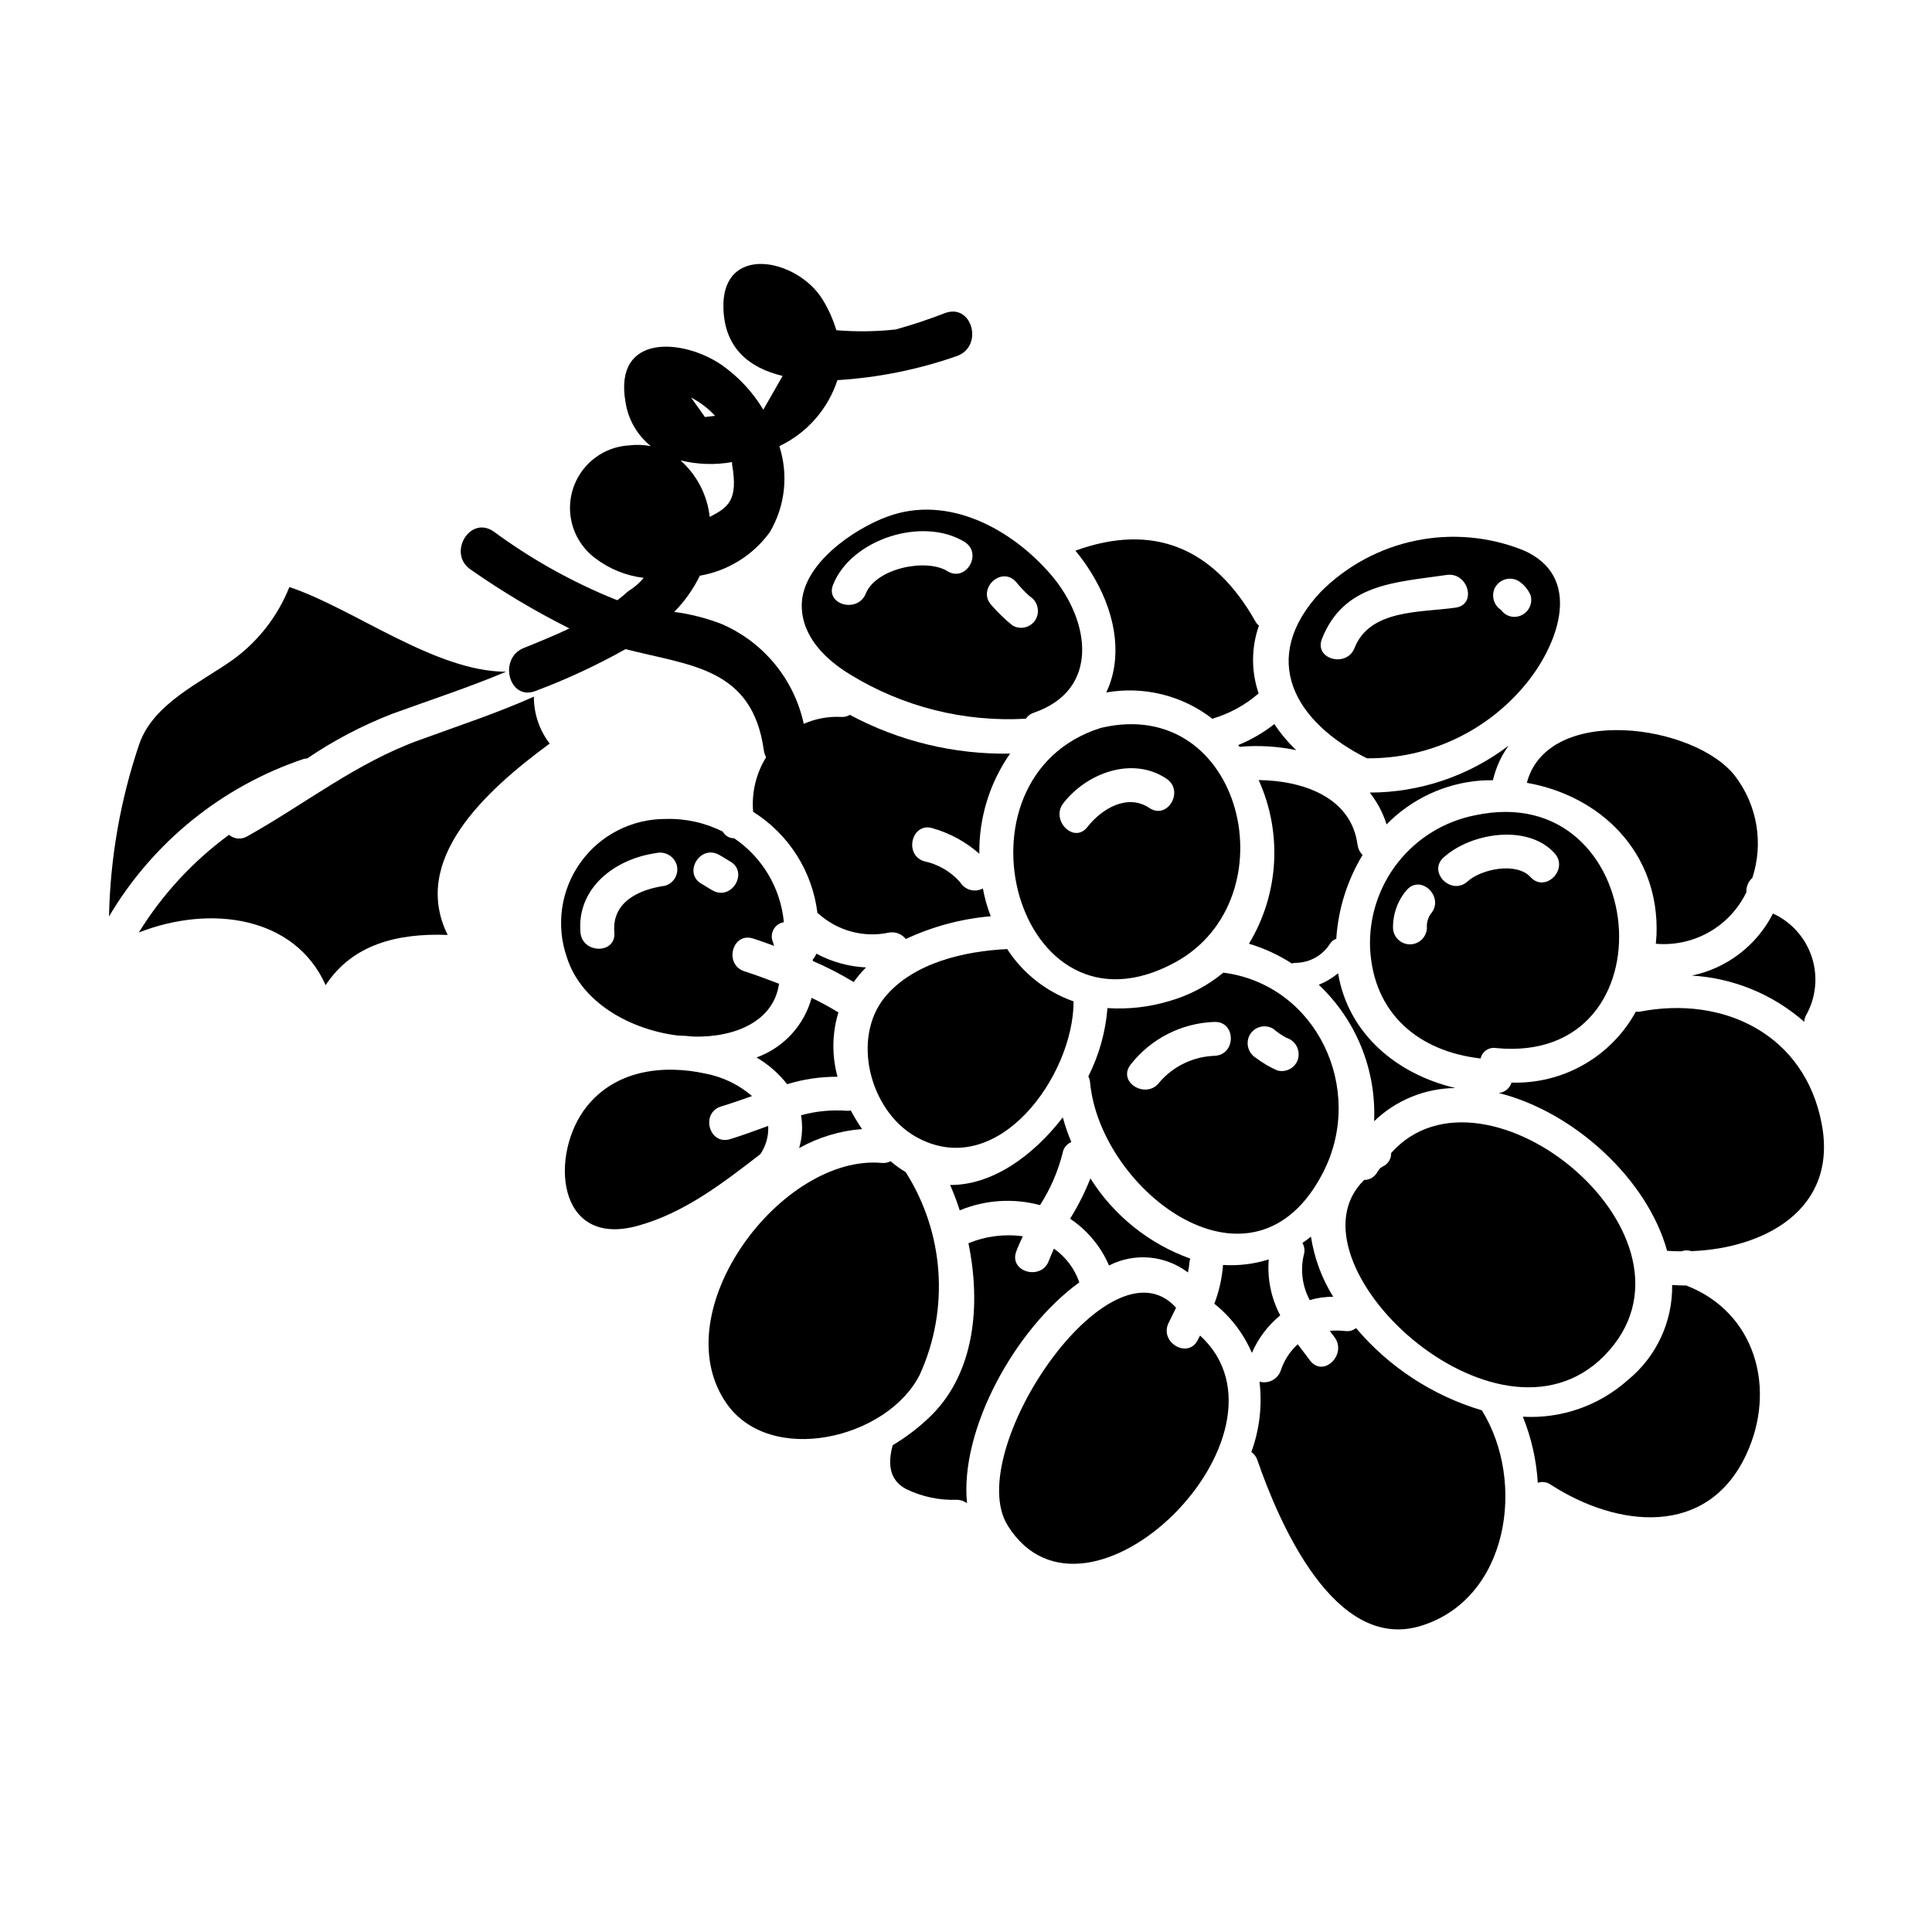
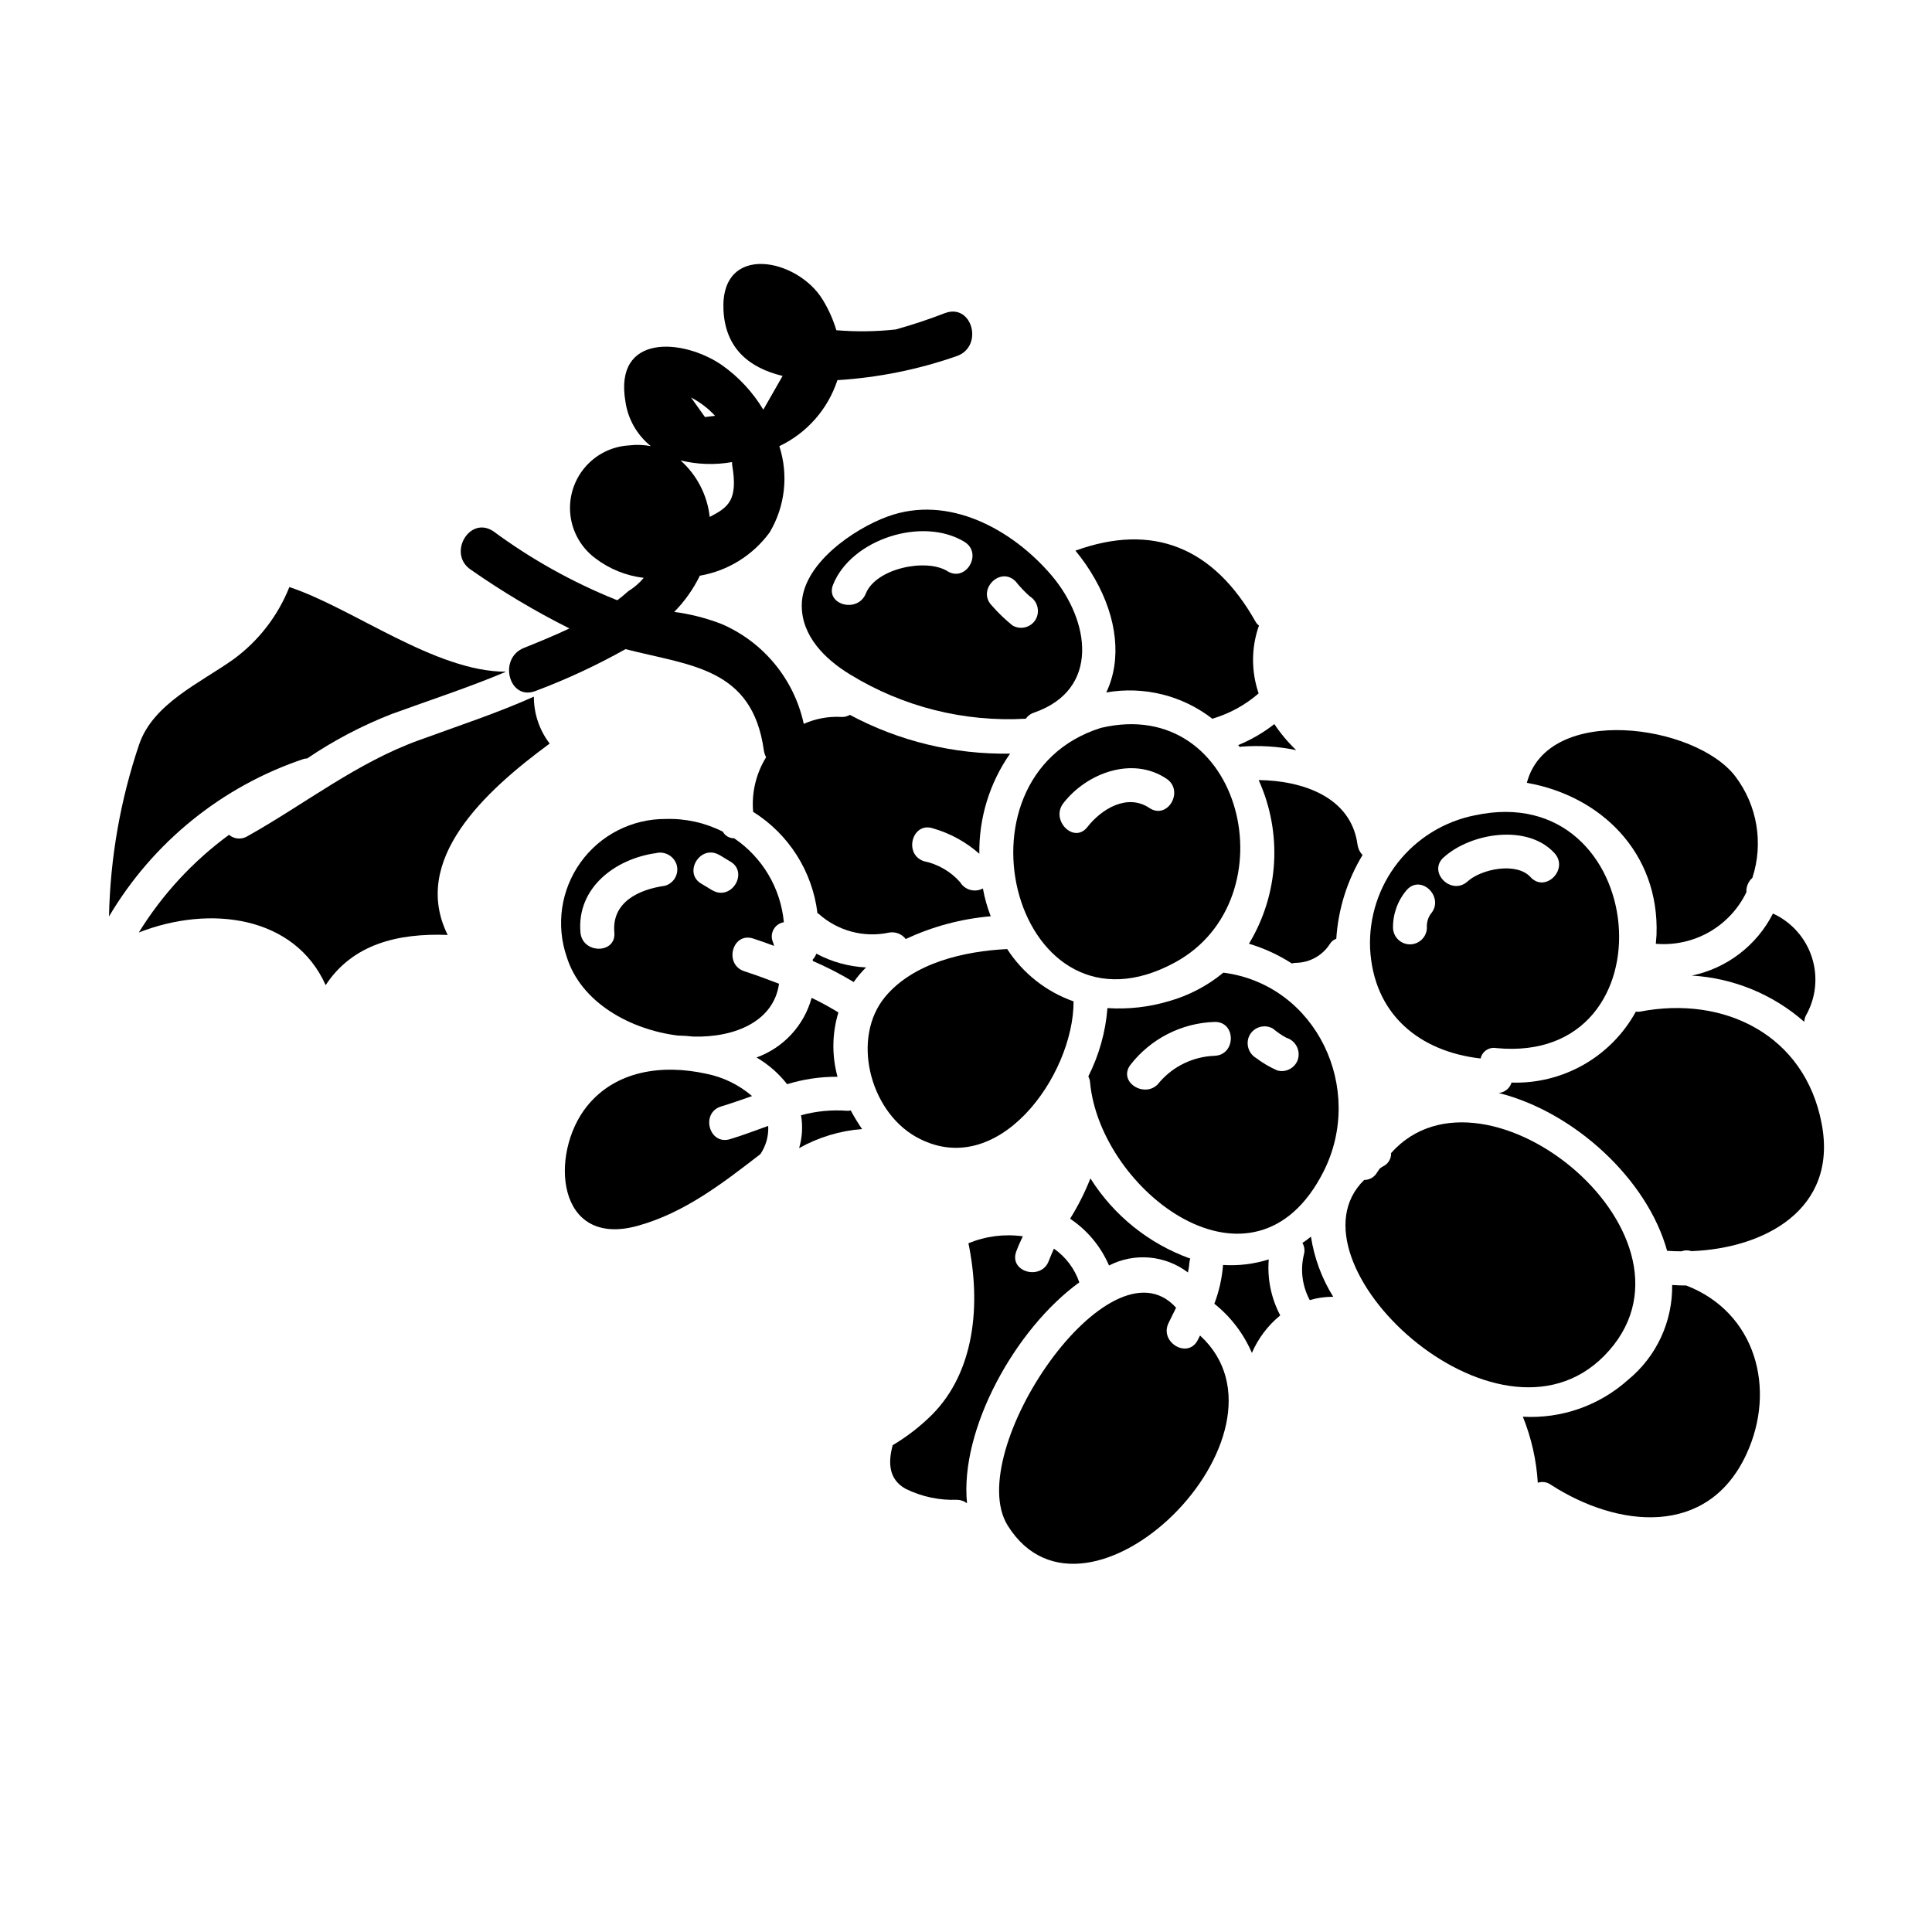
<svg xmlns="http://www.w3.org/2000/svg" fill="#000000" width="800px" height="800px" version="1.1" viewBox="144 144 512 512">
  <g>
-     <path d="m536.33 350.86c1.105-0.09 2.211-0.09 3.316-0.09v-0.004c0.762-3.297 2.172-6.414 4.144-9.164-10.578 8.055-23.504 12.426-36.801 12.438 1.988 2.512 3.504 5.367 4.465 8.426 6.617-6.746 15.453-10.871 24.875-11.605z" />
    <path d="m540.48 421.75c47.578 4.606 40.852-71.715-5.668-61.672v-0.004c-8.051 1.613-15.266 6.039-20.348 12.488-5.082 6.449-7.695 14.496-7.379 22.699 0.875 17.594 13.125 27.406 29.293 29.25 0.406-1.871 2.215-3.086 4.102-2.762zm-17.348-35.527c-0.746 1.094-1.098 2.41-0.988 3.731-0.102 2.406-2.082 4.309-4.492 4.309-2.406 0-4.391-1.902-4.488-4.309-0.066-3.691 1.223-7.277 3.621-10.082 3.852-4.352 10.18 2.023 6.348 6.352zm3.438-14.988c7.188-6.531 22.234-8.98 29.383-1.148 3.898 4.266-2.441 10.629-6.352 6.348-3.691-4.047-13.016-2.176-16.676 1.152-4.277 3.875-10.652-2.461-6.356-6.363z" />
    <path d="m486.36 399.34c0.379-0.133 0.777-0.195 1.18-0.18 3.613-0.086 6.945-1.965 8.895-5.008 0.387-0.641 0.984-1.129 1.695-1.375 0.504-7.852 2.894-15.465 6.965-22.195-0.727-0.738-1.195-1.695-1.336-2.723-1.703-12.805-14.785-16.996-26.207-17.133h0.004c6.344 13.996 5.383 30.223-2.57 43.371 4.019 1.199 7.852 2.965 11.375 5.242z" />
-     <path d="m419.62 463.37c2.731-4.25 4.754-8.914 5.988-13.812 0.215-1.301 1.086-2.398 2.305-2.902-0.898-2.129-1.652-4.312-2.262-6.543-7.918 10.316-18.836 18.008-29.848 17.918 0.922 2.164 1.797 4.375 2.535 6.723 6.75-2.793 14.23-3.277 21.281-1.383z" />
+     <path d="m419.62 463.37z" />
    <path d="m437.9 479.37c3.305-1.695 7.023-2.422 10.723-2.094 3.699 0.324 7.231 1.691 10.188 3.938 0.211-0.926 0.348-1.863 0.414-2.812 0.047-0.289 0.117-0.578 0.207-0.859-10.949-3.926-20.266-11.41-26.461-21.254-1.469 3.715-3.269 7.293-5.387 10.684 4.566 3.047 8.148 7.356 10.316 12.398z" />
-     <path d="m506.27 344.96c16.547 0.145 32.242-7.328 42.562-20.266 8.242-10.316 14.785-28.047-1.242-34.914h-0.004c-9.039-3.602-18.941-4.469-28.473-2.496-9.531 1.973-18.273 6.699-25.141 13.598-16.598 17.734-6.832 34.562 12.297 44.078zm34.008-45.379c1.254-2.137 4.004-2.859 6.144-1.609 1.441 0.918 2.562 2.258 3.215 3.836 0.648 2.387-0.762 4.852-3.148 5.508-1.758 0.504-3.637-0.164-4.684-1.664-2.035-1.301-2.707-3.957-1.543-6.07zm-45.953 13.742c5.793-14.715 19.465-14.957 33.062-16.957 5.664-0.828 8.102 7.824 2.391 8.66-9.156 1.34-22.73 0.336-26.805 10.684-2.082 5.324-10.773 3.008-8.648-2.387z" />
    <path d="m437.17 327.51c9.957-1.75 20.188 0.793 28.168 7.004 0.094-0.047 0.141-0.09 0.23-0.137h0.004c4.352-1.32 8.383-3.531 11.832-6.496l0.141-0.137h0.004c-2-5.828-1.965-12.16 0.09-17.965-0.375-0.285-0.691-0.645-0.922-1.059-11.055-19.621-27.133-26.254-47.715-18.793 1.918 2.316 3.629 4.797 5.117 7.414 5.949 10.41 7.211 21.465 3.051 30.168z" />
    <path d="m472.59 341.97c0.09 0 0.184-0.094 0.324-0.094 4.883-0.387 9.801-0.078 14.598 0.922-2.184-2.082-4.129-4.398-5.801-6.906-2.926 2.285-6.148 4.16-9.582 5.57 0.141 0.188 0.324 0.324 0.461 0.508z" />
    <path d="m626.75 441.72c-4.469-23.441-25.797-33.992-48.223-29.613h-0.004c-0.336 0.023-0.676 0.023-1.016 0-3.219 5.867-8 10.727-13.812 14.043-5.812 3.316-12.43 4.957-19.121 4.746-0.469 1.527-1.816 2.613-3.406 2.758 19.898 4.973 39.359 22.75 44.633 41.82 1.238 0.09 2.484 0.137 3.773 0.137h0.004c0.859-0.316 1.801-0.332 2.672-0.047 19.16-0.707 38.918-10.934 34.5-33.844z" />
    <path d="m548.63 351.46c19.484 3.41 35.188 18.426 34.363 40.348-0.047 0.789-0.137 1.52-0.184 2.301h-0.004c4.918 0.426 9.848-0.656 14.137-3.098 4.289-2.445 7.731-6.133 9.875-10.578-0.086-1.438 0.492-2.832 1.574-3.781 2.996-9.141 1.324-19.172-4.473-26.852-10.52-13.906-49.762-19.391-55.289 1.66z" />
-     <path d="m529.7 432.34c-15.586-3.68-28.406-14.379-31.094-30.41h-0.004c-1.535 1.273-3.262 2.301-5.113 3.039 9.914 9.352 15.266 22.555 14.664 36.168 5.789-5.586 13.5-8.734 21.547-8.797z" />
    <path d="m491.1 488.54c2.019-0.602 4.113-0.895 6.219-0.879-3.023-4.859-5.035-10.277-5.902-15.938-0.723 0.598-1.477 1.152-2.262 1.664 0.555 0.953 0.691 2.094 0.371 3.148-0.965 4.059-0.406 8.332 1.574 12.004z" />
    <path d="m592.34 402.54c11.02 0.648 21.508 4.961 29.801 12.25 0.035-0.559 0.176-1.105 0.414-1.613 2.691-4.695 3.277-10.309 1.621-15.461s-5.402-9.371-10.324-11.621c-4.301 8.465-12.215 14.516-21.512 16.445z" />
    <path d="m468.21 401.76c-4.231 3.492-9.141 6.066-14.418 7.555-5.281 1.578-10.805 2.203-16.305 1.84-0.496 6.309-2.219 12.457-5.07 18.105 0.262 0.488 0.418 1.023 0.461 1.574 2.672 28.836 43.438 60.016 61.859 23.676 11.105-21.934-1.793-49.527-26.527-52.75zm-2.363 22.043c-5.613 0.203-10.891 2.734-14.562 6.988-3.363 4.644-11.16 0.168-7.758-4.535 5.359-6.941 13.535-11.137 22.301-11.434 5.805-0.184 5.805 8.793 0.008 8.977zm22.18 0.734c-0.656 2.387-3.121 3.793-5.512 3.148-2.019-0.879-3.926-1.996-5.68-3.332-2.102-1.281-2.816-3.996-1.609-6.144 1.258-2.133 4.004-2.852 6.144-1.609 1.09 0.934 2.277 1.746 3.543 2.422 2.336 0.719 3.699 3.141 3.102 5.512z" />
    <path d="m378.58 408.16c-8.98 10.824-4.191 30.027 8.016 37.031 21.695 12.344 41.961-16.211 41.914-35.816-7.238-2.547-13.426-7.422-17.594-13.863-11.332 0.551-24.828 3.621-32.336 12.648z" />
    <path d="m379.18 280.9c-8.934 3.269-22.664 12.617-22.707 23.488-0.047 8.199 6.219 14.371 12.852 18.379 13.953 8.555 30.184 12.637 46.52 11.699 0.523-0.762 1.285-1.328 2.164-1.609 17.641-6.082 14.875-24.402 4.606-36.438-10.363-12.137-27.266-21.461-43.434-15.52zm33.988 17.203c1.125 1.402 2.359 2.707 3.699 3.906 2.098 1.285 2.809 3.996 1.609 6.144-1.254 2.137-4 2.856-6.144 1.609-1.988-1.605-3.832-3.379-5.508-5.305-4.023-4.172 2.32-10.531 6.344-6.356zm-18.105-2.754c-5.691-3.477-18.93-0.73-21.617 5.957-2.133 5.301-10.824 2.988-8.66-2.391 4.84-12.039 23.691-18.105 34.805-11.32 4.934 3.035 0.414 10.805-4.527 7.773z" />
    <path d="m468.12 479.23c-0.273 3.516-1.051 6.977-2.305 10.273 4.34 3.457 7.758 7.934 9.949 13.031 1.672-3.867 4.25-7.277 7.512-9.945-2.41-4.555-3.465-9.703-3.043-14.836-3.91 1.238-8.02 1.738-12.113 1.477z" />
    <path d="m455.41 399.04c30.816-16.766 18.055-71.074-19.68-62.137-41.672 13.129-22.375 85.07 19.68 62.137zm-29.59-42.215c6.231-7.996 18.297-12.488 27.316-6.457 4.789 3.199 0.301 10.984-4.535 7.754-5.828-3.894-12.641 0.195-16.438 5.059-3.555 4.559-9.863-1.844-6.344-6.356z" />
    <path d="m430.03 483.84c-1.238-3.617-3.594-6.746-6.727-8.934-0.461 1.059-0.922 2.074-1.336 3.176-1.934 5.391-10.629 3.043-8.66-2.394 0.508-1.383 1.105-2.719 1.75-4.055h0.004c-4.887-0.68-9.863-0.043-14.418 1.844 3.363 16.309 1.656 34.086-9.672 45.461-3.129 3.102-6.625 5.809-10.41 8.059-0.047 0.047 0 0.137-0.047 0.23-1.18 4.469-0.969 8.887 3.504 11.328v0.004c4.246 2.09 8.945 3.086 13.676 2.898 0.934 0.039 1.836 0.363 2.578 0.926-1.98-19.531 12.762-46.242 29.758-58.543z" />
-     <path d="m387.8 508.2c7.844-17.352 6.426-37.488-3.773-53.57-1.422-0.844-2.766-1.812-4.012-2.898-0.688 0.375-1.477 0.535-2.254 0.461-26.574-2.441-57.895 39.105-41.406 63.469 11.551 17.09 42.914 9.715 51.445-7.461z" />
    <path d="m255.23 340.09c-16.672 5.988-30.352 16.949-45.656 25.516-1.535 0.949-3.508 0.797-4.883-0.371-9.566 7.008-17.68 15.797-23.906 25.887 18.895-7.414 41.328-4.375 49.516 13.957 7.086-10.824 19.023-13.82 32.336-13.312-9.84-19.852 9.719-38.004 27.035-50.711v0.004c-2.734-3.57-4.207-7.945-4.191-12.441-9.66 4.332-19.516 7.555-30.25 11.473z" />
    <path d="m323.64 418.43c1.371 0.023 2.738 0.117 4.102 0.277 11.285 0.281 21.324-4.191 22.707-14-3.043-1.18-6.082-2.301-9.215-3.316-5.481-1.844-3.148-10.5 2.398-8.66 1.836 0.598 3.672 1.242 5.512 1.938l-0.004-0.004c-0.074-0.344-0.18-0.684-0.309-1.016-0.461-1.078-0.395-2.305 0.172-3.332 0.566-1.023 1.57-1.73 2.727-1.918-0.84-9.016-5.676-17.18-13.176-22.25-1.246 0.023-2.402-0.652-2.996-1.746-4.691-2.375-9.902-3.531-15.152-3.367-8.941-0.043-17.348 4.25-22.555 11.516-5.207 7.266-6.57 16.605-3.656 25.059 3.777 12.07 16.812 19.254 29.445 20.82zm10.902-47.91c0.984 0.539 1.895 1.18 2.879 1.727 5.082 2.777 0.551 10.535-4.531 7.754-0.984-0.539-1.898-1.18-2.883-1.727-5.094-2.781-0.559-10.551 4.523-7.75zm-16.711-0.434c2.383-0.59 4.805 0.797 5.508 3.148 0.648 2.391-0.758 4.856-3.148 5.508-6.922 0.98-14.094 4.328-13.383 12.367 0.5 5.773-8.484 5.723-8.98 0-1.023-11.867 9.246-19.52 20.004-21.023z" />
    <path d="m347.58 442.38c-3.363 1.18-6.691 2.488-10.09 3.504-5.574 1.703-7.918-6.953-2.394-8.66 2.754-0.832 5.481-1.797 8.199-2.754l0.004-0.004c-3.5-3.008-7.723-5.055-12.254-5.938-11.414-2.488-23.859-0.922-31.551 8.707-9.945 12.48-8.152 37.676 13.586 31.594 12.301-3.41 22.48-11.285 32.43-18.977 1.488-2.199 2.215-4.824 2.07-7.473z" />
    <path d="m590.87 484.67c-1.242 0-2.488-0.047-3.731-0.137v-0.004c0.141 9.73-4.168 18.988-11.699 25.148-7.621 6.832-17.648 10.344-27.867 9.766 2.254 5.582 3.594 11.492 3.961 17.504 1.188-0.402 2.492-0.195 3.5 0.551 17.551 11.332 41.5 14.094 51.773-8.105 8.062-17.367 2.441-37.633-15.938-44.723z" />
    <path d="m512.66 449.57c0.059 1.508-0.793 2.906-2.164 3.539-0.324 0.184-0.555 0.367-0.832 0.551-0.23 0.324-0.395 0.598-0.645 0.922-0.68 1.305-2.027 2.125-3.5 2.121-22.066 21.508 35.004 75.57 63.605 46.609 30.492-30.891-31.551-81.75-56.465-53.742z" />
    <path d="m461.44 499.08c-2.582 5.203-10.316 0.641-7.738-4.516 0.645-1.34 1.336-2.672 1.969-4.008-17.594-19.578-56.699 38.273-44.629 57.711 20.859 33.488 79.266-24.363 50.988-50.34-0.18 0.371-0.406 0.785-0.59 1.152z" />
-     <path d="m503.36 495.95c-0.789 0.641-1.805 0.926-2.812 0.789-1.375-0.152-2.766-0.168-4.144-0.047 0.395 0.551 0.789 1.059 1.18 1.574 3.543 4.516-2.754 10.914-6.356 6.356-1.105-1.43-2.211-2.902-3.312-4.375-2.09 1.898-3.648 4.312-4.516 7-0.82 2.293-3.277 3.559-5.621 2.902 0.762 6.301 0.02 12.691-2.164 18.652 0.762 0.523 1.332 1.285 1.613 2.164 5.617 16.258 20.355 50.992 43.34 43.898 23.223-7.141 27.945-38.094 16.137-57.117v0.004c-13-3.867-24.59-11.441-33.344-21.801z" />
    <path d="m224.55 345.1c0.273-0.051 0.551-0.082 0.832-0.09 7.019-4.769 14.562-8.73 22.473-11.809 10.5-3.82 20.543-7.086 30.262-11.191-18.742 0.043-40.578-16.859-57.434-22.434-3.043 7.656-8.184 14.297-14.832 19.16-8.66 6.172-21.281 11.699-24.965 22.523h-0.004c-4.977 14.707-7.676 30.094-7.996 45.617 11.641-19.684 29.98-34.516 51.664-41.777z" />
    <path d="m372.45 443.21c-1.082-1.586-2.082-3.231-2.992-4.926-0.301 0.074-0.609 0.105-0.918 0.09-4.121-0.312-8.266 0.086-12.254 1.18 0.496 2.902 0.324 5.883-0.508 8.707 5.125-2.871 10.816-4.598 16.672-5.051z" />
    <path d="m360.34 396.73c-0.211 0.586-0.539 1.125-0.969 1.574 0 0.137 0.047 0.23 0.047 0.371 3.731 1.609 7.348 3.473 10.824 5.574 0.973-1.383 2.066-2.68 3.269-3.871-4.606-0.223-9.105-1.469-13.172-3.648z" />
    <path d="m359.09 408.44c-2.008 7.328-7.453 13.219-14.602 15.801 3.125 1.828 5.879 4.231 8.109 7.082 4.324-1.332 8.828-1.996 13.355-1.969-1.535-5.586-1.457-11.496 0.23-17.043-2.293-1.414-4.66-2.707-7.094-3.871z" />
    <path d="m268.8 294.99c8.312 5.812 17.035 11.012 26.105 15.551-4.062 1.926-8.195 3.613-12.055 5.16-6.965 2.785-3.938 14.215 3.148 11.387 8.191-3.078 16.141-6.777 23.773-11.062 17.152 4.418 33.578 4.859 36.648 26.766 0.09 0.656 0.297 1.293 0.609 1.883-2.672 4.324-3.879 9.398-3.438 14.465 9.445 5.918 15.707 15.785 17.043 26.852 0.09 0.09 0.227 0.09 0.324 0.184 5.066 4.543 12 6.391 18.652 4.969 1.676-0.301 3.383 0.359 4.426 1.707 7.094-3.324 14.715-5.363 22.52-6.031-0.926-2.383-1.621-4.852-2.074-7.371-2.129 1.145-4.785 0.418-6.031-1.656-2.523-2.852-5.898-4.805-9.625-5.574-5.438-1.844-3.086-10.5 2.394-8.707 4.555 1.301 8.766 3.606 12.316 6.742-0.133-9.484 2.719-18.77 8.152-26.539-14.797 0.258-29.418-3.277-42.465-10.27-0.676 0.41-1.465 0.605-2.254 0.551-3.418-0.188-6.832 0.445-9.961 1.836-2.555-11.812-10.656-21.668-21.758-26.457-4.047-1.57-8.27-2.648-12.574-3.215 2.773-2.805 5.066-6.047 6.793-9.594 7.422-1.281 14.055-5.394 18.5-11.477 4.102-6.894 5.035-15.219 2.566-22.852 7.312-3.477 12.875-9.801 15.391-17.496 10.812-0.664 21.484-2.816 31.707-6.402 7.086-2.578 4.027-13.992-3.148-11.387-4.297 1.672-8.672 3.129-13.113 4.359-5.227 0.57-10.488 0.637-15.727 0.199-0.852-2.836-2.066-5.555-3.617-8.082-6.691-11.02-27.16-15.16-26.297 2.754 0.5 10.277 6.961 15.352 15.672 17.441-1.703 2.984-3.41 5.969-5.117 8.949h0.004c-2.793-4.656-6.523-8.676-10.961-11.809-10.285-7.086-28.676-8.48-25.586 9.656h0.004c0.664 4.648 3.07 8.867 6.731 11.809-1.922-0.363-3.887-0.43-5.824-0.188-4.559 0.273-8.797 2.414-11.727 5.918-2.93 3.5-4.289 8.051-3.758 12.586 0.535 4.535 2.91 8.648 6.566 11.375 3.742 2.863 8.188 4.664 12.863 5.219-1.152 1.383-2.527 2.57-4.066 3.508-0.922 0.836-1.895 1.633-2.902 2.402-0.125-0.043-0.262-0.07-0.395-0.113h0.004c-11.555-4.652-22.473-10.75-32.496-18.145-6.328-4.223-12.25 6-5.945 10.199zm64.699-40.793-2.68 0.32-3.688-5.172c2.391 1.23 4.547 2.871 6.367 4.852zm4.5 12.262c0 0.238 0.031 0.469 0.023 0.715 1.629 9.477-1.055 11.273-5.934 13.812h-0.004c-0.641-5.777-3.398-11.109-7.742-14.977 4.473 1.098 9.121 1.25 13.656 0.449z" />
  </g>
</svg>